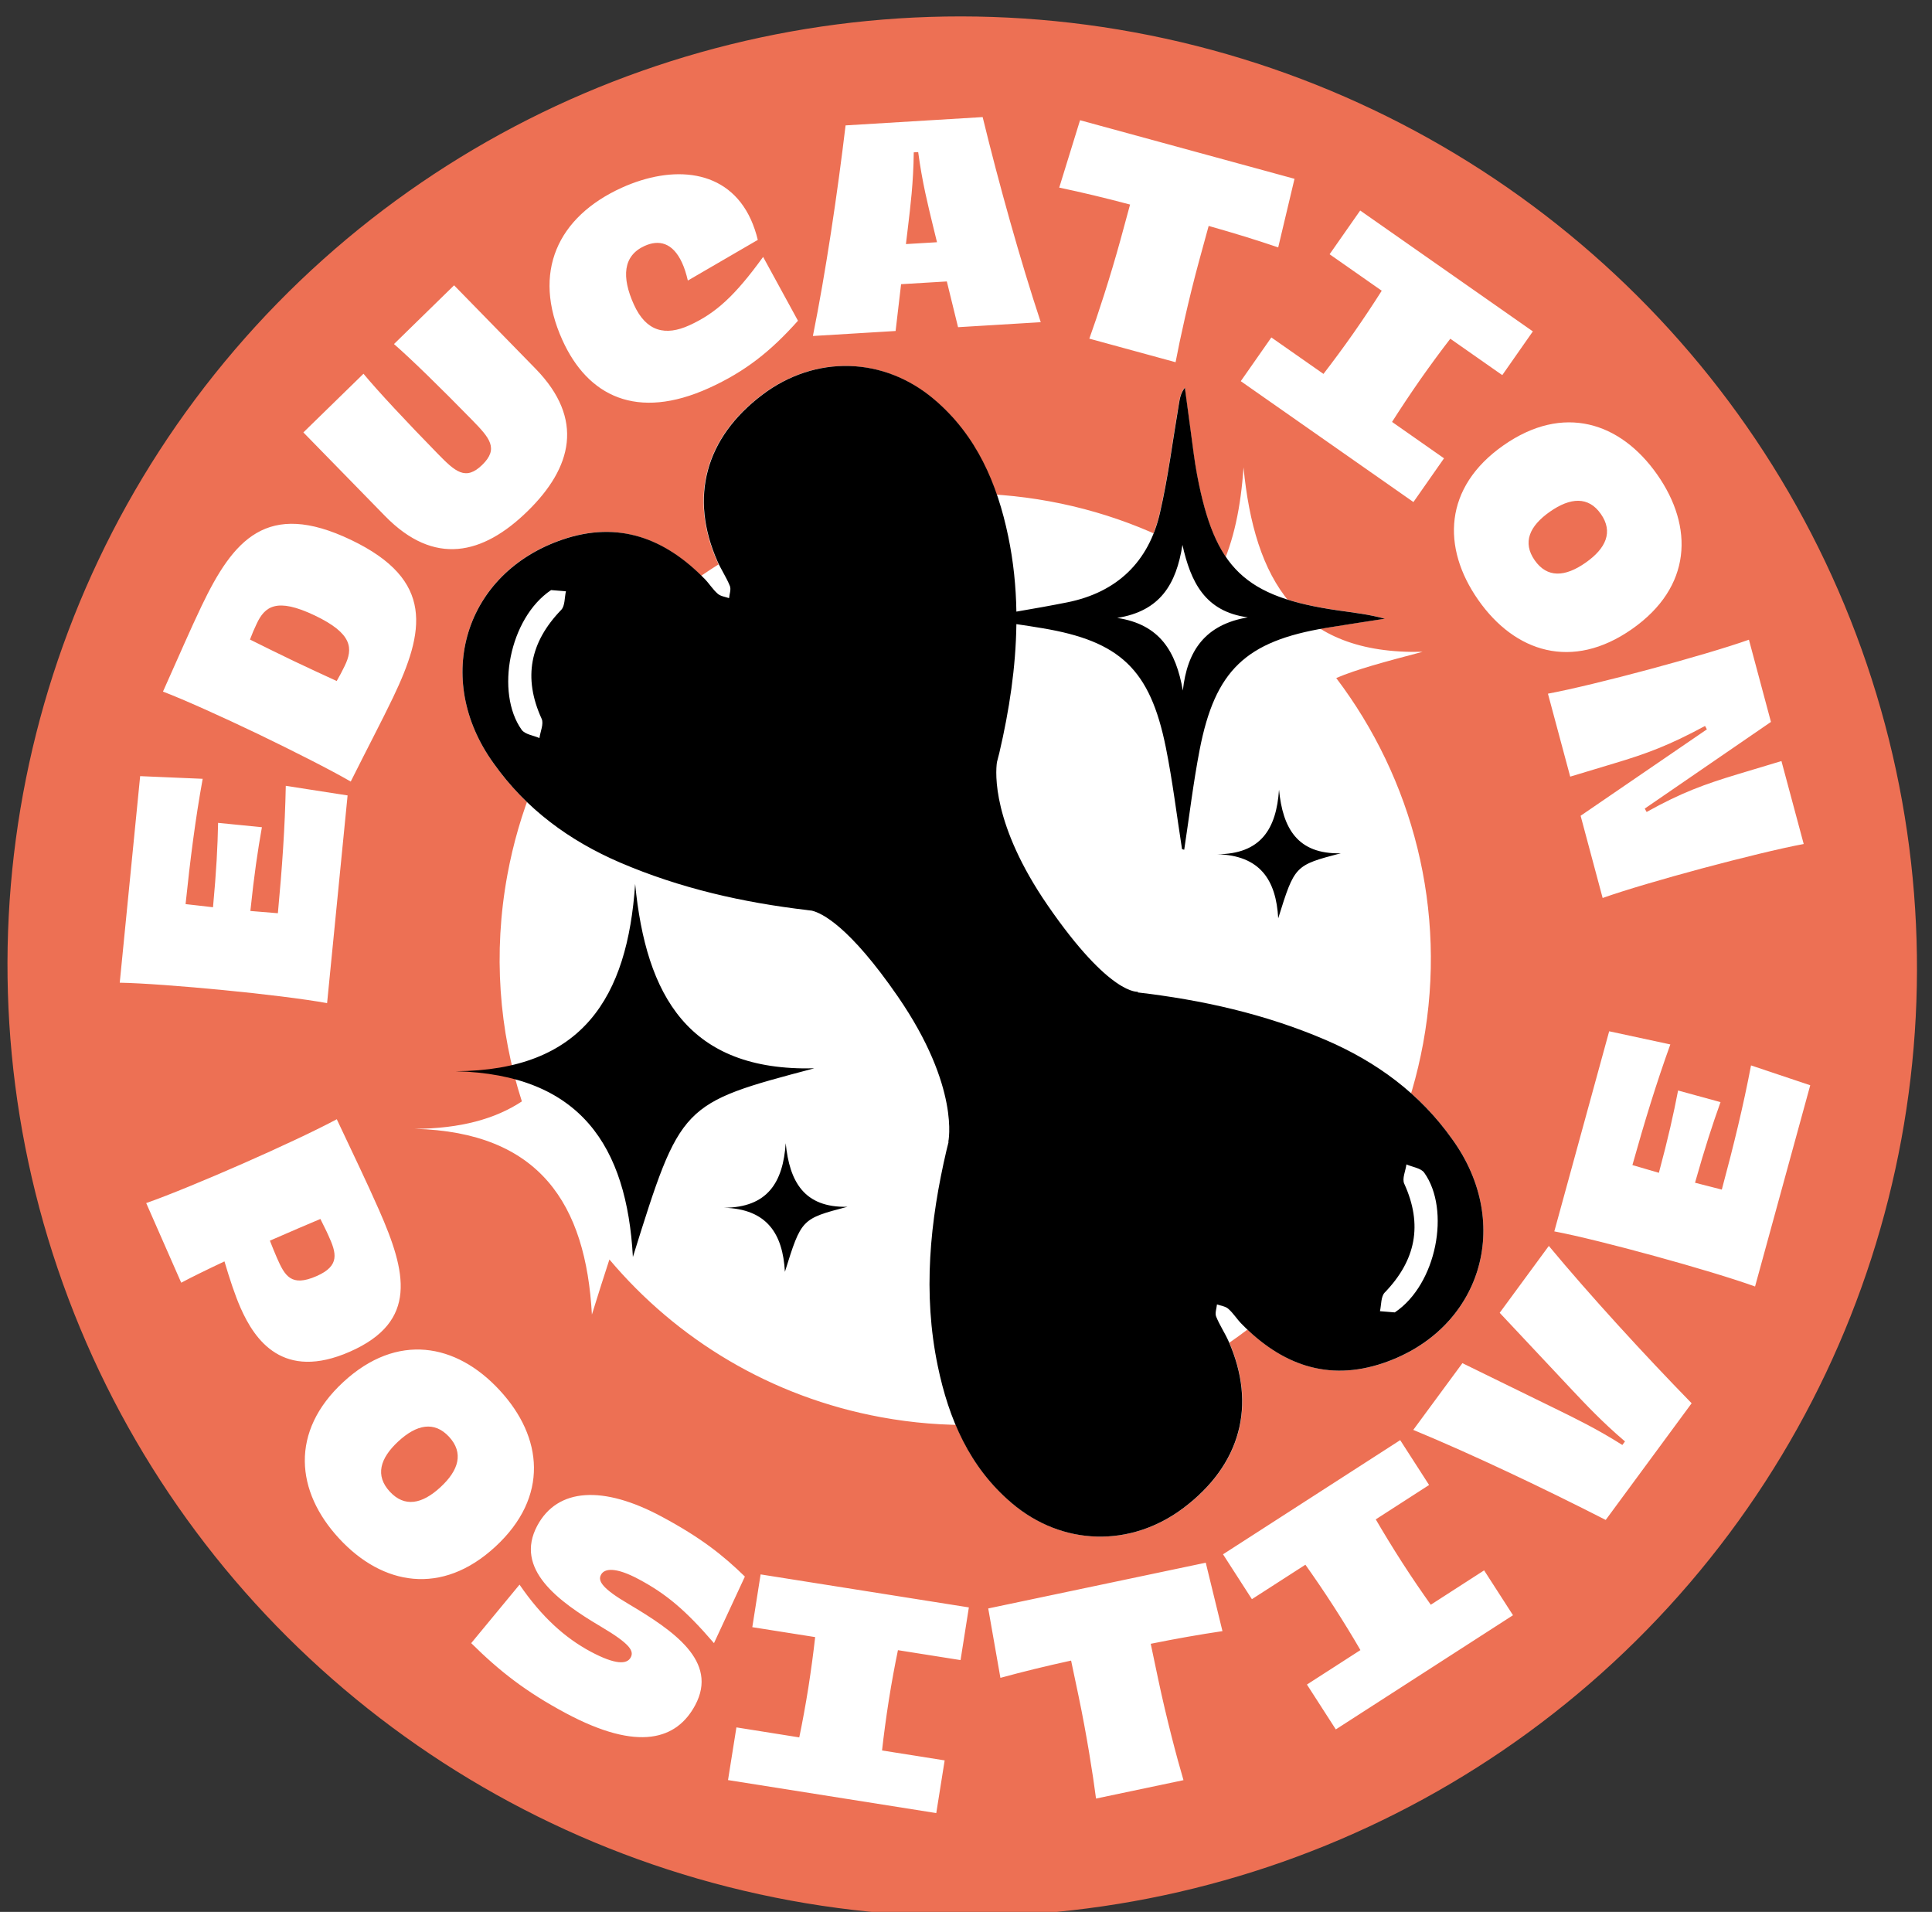
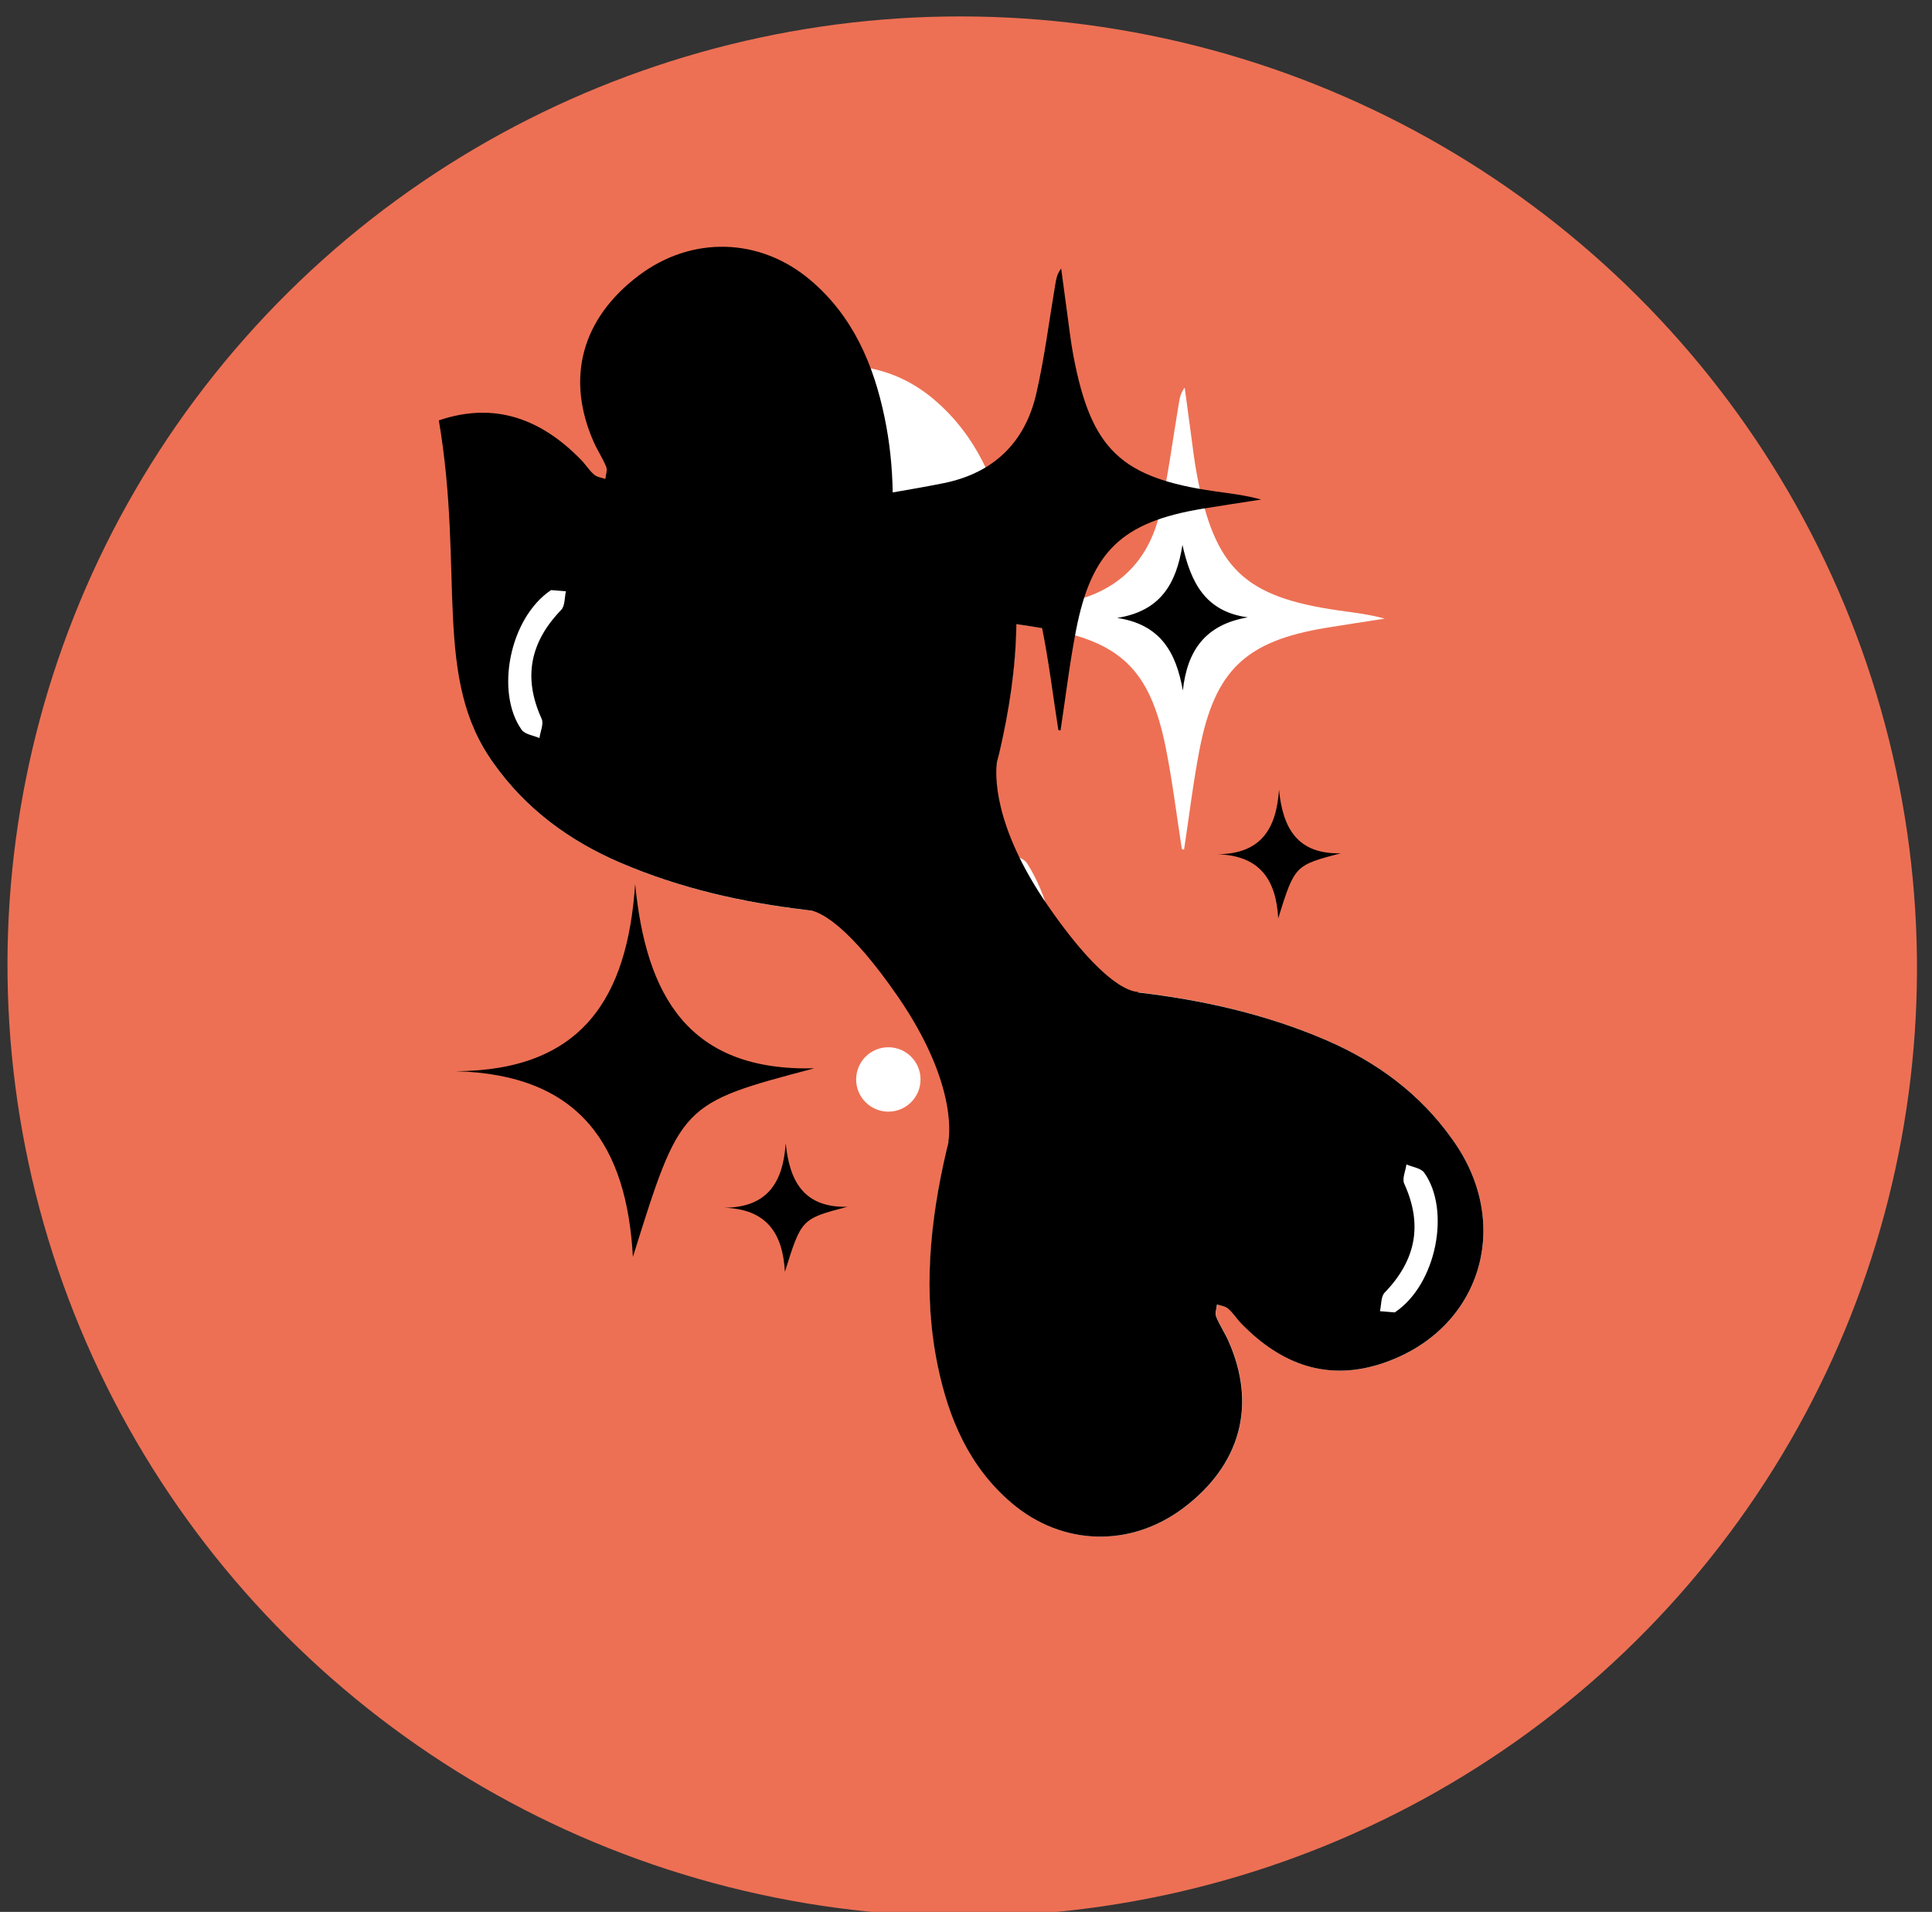
<svg xmlns="http://www.w3.org/2000/svg" version="1.1" id="Calque_1" x="0px" y="0px" viewBox="0 0 239.45 236.95" style="enable-background:new 0 0 239.45 236.95;" xml:space="preserve">
  <rect x="0" y="0" width="239.45" height="236.95" fill="#333333" stroke="none" />
  <style type="text/css"> .st0{fill:#ED7054;} .st1{fill:#FFFFFF;} .st2{fill:none;stroke:#FFFFFF;stroke-width:4;stroke-linecap:round;stroke-miterlimit:10;} </style>
  <ellipse transform="matrix(0.181 -0.984 0.984 0.181 -20.185 215.35)" class="st0" cx="119.17" cy="119.79" rx="117.65" ry="118.29" />
  <circle class="st1" cx="110.1" cy="133.78" r="3.99" />
-   <circle class="st1" cx="116.19" cy="100.69" r="3.99" />
  <path class="st2" d="M121.45,130.38c3.47-2.68,6.35-6.32,7.08-10.31c0.68-3.68-0.81-8.63-2.85-11.89" />
  <path class="st1" d="M61.18,94.6c4,5.65,9.38,9.59,15.65,12.29c12.66,5.45,26.1,6.66,39.67,6.93c0.66,0.01,1.73-1.11,1.97-1.9 c1.89-6.18,3.89-12.35,5.36-18.64c2.07-8.83,2.97-17.79,1.09-26.8c-1.36-6.55-3.92-12.52-9.16-16.97 c-6.28-5.34-14.76-5.54-21.31-0.59c-7.07,5.34-9.07,12.72-5.57,20.64c0.46,1.04,1.12,2.01,1.54,3.06c0.17,0.42-0.05,1-0.1,1.51 c-0.48-0.17-1.06-0.23-1.41-0.55c-0.61-0.53-1.05-1.26-1.62-1.84c-4.92-5.04-10.68-7.23-17.61-4.87C57.59,71,53.59,84.1,61.18,94.6z " />
  <path class="st1" d="M68.3,73.14c0.25,0.02,1.05,0.09,1.84,0.15c-0.18,0.78-0.11,1.8-0.58,2.3c-3.86,3.99-4.76,8.4-2.43,13.5 c0.29,0.63-0.17,1.59-0.27,2.39c-0.75-0.33-1.8-0.45-2.21-1.03C61.37,85.85,63.11,76.62,68.3,73.14z" />
  <path class="st1" d="M179.99,141.19c-4-5.65-9.38-9.59-15.65-12.29c-12.66-5.45-26.1-6.66-39.67-6.93c-0.66-0.01-1.73,1.11-1.97,1.9 c-1.89,6.18-3.89,12.35-5.36,18.64c-2.07,8.83-2.97,17.79-1.09,26.8c1.36,6.55,3.92,12.52,9.16,16.97 c6.28,5.34,14.76,5.54,21.31,0.59c7.07-5.34,9.07-12.72,5.57-20.64c-0.46-1.04-1.12-2.01-1.54-3.06c-0.17-0.42,0.05-1,0.1-1.51 c0.48,0.17,1.06,0.23,1.41,0.55c0.61,0.53,1.05,1.26,1.62,1.84c4.92,5.04,10.68,7.23,17.61,4.87 C183.58,164.78,187.58,151.68,179.99,141.19z" />
-   <path class="st1" d="M172.87,162.65c-0.25-0.02-1.05-0.09-1.84-0.15c0.18-0.78,0.11-1.8,0.58-2.3c3.86-3.99,4.76-8.4,2.43-13.5 c-0.29-0.63,0.17-1.59,0.27-2.39c0.75,0.33,1.8,0.45,2.21,1.03C179.8,149.94,178.07,159.17,172.87,162.65z" />
-   <path class="st1" d="M40.54,124.32l2.54-25.74l-7.66-1.19c-0.1,5.09-0.45,10.15-0.98,15.79l-3.41-0.28 c0.47-4.5,0.91-7.46,1.43-10.38l-5.43-0.54c-0.06,2.97-0.21,5.95-0.63,10.46c-1.18-0.15-2.33-0.26-3.4-0.39 c0.58-5.57,1.21-10.52,2.12-15.53l-7.75-0.33l-2.53,25.6c2.82,0.05,7.97,0.44,12.88,0.92C32.52,123.17,37.68,123.8,40.54,124.32z M43.47,96.86c2.14-4.28,3.85-7.51,5.23-10.39c3.93-8.21,5.21-14.58-5.2-19.56c-10.43-4.99-14.59-0.01-18.52,8.2 c-1.38,2.88-2.82,6.23-4.78,10.6c2.64,1.01,7.34,3.13,11.79,5.26C36.32,93.06,40.95,95.4,43.47,96.86z M31.8,77.33 c1.01-2.18,2.48-3.31,7.22-1.05c4.71,2.25,4.75,4.11,3.69,6.27c-0.29,0.6-0.61,1.22-0.98,1.85c-1.66-0.76-3.56-1.64-5.39-2.51 c-1.83-0.88-3.7-1.8-5.36-2.63C31.24,78.57,31.51,77.93,31.8,77.33z M65.38,63.36c5.54-5.41,7.08-11.42,1.01-17.65L56.28,35.36 l-7.45,7.28c2.13,1.85,5.82,5.46,9.69,9.42c2.17,2.22,3.32,3.53,1.25,5.55s-3.35,0.84-5.52-1.38c-3.87-3.96-7.4-7.74-9.2-9.91 l-7.45,7.27l10.11,10.35C53.82,70.2,59.84,68.77,65.38,63.36z M87.87,48.09c4.49-2.04,7.65-4.55,11.03-8.34l-4.32-7.91 c-3.47,4.79-5.85,6.98-9.15,8.48c-2.93,1.33-5.33,0.82-6.87-2.58c-1.54-3.41-1.34-6.05,1.33-7.26c1.74-0.79,3.48-0.46,4.65,2.1 c0.28,0.61,0.51,1.33,0.71,2.19l8.67-5.04c-0.22-0.92-0.52-1.77-0.85-2.51c-2.89-6.37-9.76-6.78-16-3.96 c-7.98,3.62-11.16,10.51-7.37,18.88C72.85,49.11,78.94,52.14,87.87,48.09z M111.68,35.22l5.67-0.34l1.39,5.67l10.25-0.62 c-2.52-7.6-5.2-17.2-7.2-25.42l-16.99,1.03c-1,8.4-2.47,18.25-4.05,26.1l10.25-0.62L111.68,35.22z M112.55,27.99 c0.27-2.28,0.66-5.36,0.7-9.11l0.55-0.03c0.49,3.72,1.25,6.72,1.79,8.96l0.54,2.21l-3.85,0.23L112.55,27.99z M138.89,29.65 c-1.27,4.64-2.89,9.58-3.88,12.32l10.69,2.92c0.53-2.8,1.62-7.82,2.92-12.58L149.8,28c3.15,0.89,5.82,1.71,8.62,2.66l2.02-8.5 l-26.58-7.26l-2.58,8.35c2.9,0.61,5.61,1.26,8.78,2.1L138.89,29.65z M164.03,46.34l-6.46-4.52l-3.79,5.42l21.4,14.98l3.79-5.42 l-6.44-4.51c0.98-1.55,2.23-3.43,3.49-5.24c1.25-1.78,2.59-3.6,3.73-5.07l6.44,4.51l3.79-5.42l-21.4-14.98l-3.79,5.42l6.46,4.52 c-0.98,1.55-2.22,3.43-3.49,5.24C166.51,43.06,165.16,44.87,164.03,46.34z M183.21,74.35c4.54,6.49,11.65,8.8,19.06,3.61 c7.44-5.21,7.67-12.66,3.12-19.15c-4.54-6.48-11.63-8.82-19.06-3.61C178.92,60.39,178.67,67.87,183.21,74.35z M192.09,63.42 c2.54-1.78,4.78-1.93,6.32,0.28c1.55,2.21,0.65,4.26-1.9,6.04c-2.54,1.78-4.75,1.91-6.3-0.3C188.67,67.23,189.55,65.2,192.09,63.42z M191.85,85.97l2.76,10.28l5.44-1.64c4.09-1.22,6.87-2.26,11.27-4.64l0.23,0.42l-15.65,10.71l2.73,10.19 c2.68-0.96,7.61-2.4,12.37-3.68c4.68-1.25,9.72-2.49,12.55-3.01l-2.76-10.28l-5.45,1.64c-4.08,1.24-6.87,2.23-11.26,4.67l-0.23-0.42 l15.64-10.74l-2.73-10.19c-2.66,0.95-7.61,2.4-12.37,3.68C199.75,84.21,194.71,85.44,191.85,85.97z M43.36,167.52 c8.52-3.75,6.99-9.89,3.63-17.53c-1.53-3.48-3.21-6.95-5.25-11.28c-2.48,1.34-7.16,3.53-11.67,5.51c-4.41,1.94-9.2,3.92-11.95,4.88 l4.34,9.87c1.31-0.7,3.21-1.63,5.36-2.64c0.65,2.19,1.3,4.18,2,5.77C31.58,166.08,35.08,171.16,43.36,167.52z M34.33,155.91 c-0.29-0.66-0.58-1.39-0.88-2.15l0.69-0.3c1.91-0.84,3.89-1.68,5.57-2.39c0.34,0.71,0.71,1.4,0.99,2.04c1,2.19,1.46,3.76-1.46,5.04 C36.08,159.54,35.3,158.11,34.33,155.91z M61.92,172.29c-5.37-5.82-12.71-7.17-19.37-1.01c-6.65,6.14-5.9,13.58-0.52,19.39 c5.37,5.82,12.73,7.15,19.37,1.01C68.07,185.52,67.3,178.1,61.92,172.29z M54.59,184.31c-2.28,2.11-4.45,2.53-6.28,0.55 c-1.83-1.98-1.23-4.11,1.05-6.22c2.28-2.11,4.47-2.55,6.3-0.57C57.49,180.06,56.87,182.21,54.59,184.31z M79.15,195.71 c3.43,1.83,5.83,3.85,9.34,7.93l3.83-8.25c-2.68-2.62-5.44-4.82-10.35-7.45c-7.21-3.86-12.86-3.56-15.38,1.14 c-2.87,5.37,2.56,9.36,7.9,12.52c3.62,2.14,4.11,3.02,3.68,3.81c-0.46,0.87-1.88,0.93-4.97-0.72c-3.17-1.7-6.06-4.29-8.81-8.3 l-5.99,7.25c3.55,3.51,6.8,6.04,11.71,8.67c9.08,4.86,13.79,3.24,16.05-0.98c2.92-5.45-2.71-9.25-8.3-12.57 c-3.18-1.87-3.79-2.82-3.38-3.58C74.91,194.33,76.36,194.22,79.15,195.71z M93.24,201.66l7.79,1.23c-0.2,1.82-0.5,4.06-0.84,6.24 c-0.34,2.15-0.75,4.37-1.13,6.19l-7.79-1.24l-1.04,6.53l25.81,4.09l1.04-6.53l-7.76-1.23c0.2-1.82,0.5-4.06,0.84-6.24 c0.34-2.15,0.75-4.37,1.13-6.19l7.76,1.23l1.03-6.53l-25.81-4.09L93.24,201.66z M149.44,193.67l-26.96,5.67l1.51,8.6 c2.86-0.78,5.56-1.44,8.76-2.14l0.92,4.37c0.99,4.71,1.8,9.84,2.17,12.73l10.84-2.28c-0.81-2.73-2.12-7.7-3.14-12.53l-0.92-4.37 c3.21-0.65,5.96-1.13,8.89-1.57L149.44,193.67z M177.33,198.88c-1.06-1.49-2.34-3.36-3.53-5.21c-1.18-1.83-2.35-3.76-3.29-5.37 l6.61-4.26l-3.58-5.56l-21.96,14.15l3.58,5.56l6.63-4.27c1.06,1.49,2.34,3.36,3.53,5.21c1.18,1.83,2.36,3.76,3.29,5.37l-6.63,4.27 l3.58,5.56l21.96-14.15l-3.58-5.56L177.33,198.88z M185.87,162.7l8.98,9.57c1.58,1.67,3.69,3.94,6.55,6.37l-0.33,0.44 c-3.17-2.01-5.96-3.35-8.03-4.37l-11.79-5.77l-6.09,8.27c7.37,3.05,16.34,7.32,23.85,11.16l10.65-14.46 c-5.89-6.04-12.6-13.36-17.7-19.5L185.87,162.7z M217.02,132.04c-0.95,5-2.15,9.93-3.62,15.39l-3.32-0.85 c1.23-4.35,2.16-7.2,3.16-9.99l-5.26-1.44c-0.56,2.91-1.21,5.83-2.38,10.2c-1.14-0.34-2.26-0.65-3.28-0.96 c1.51-5.39,2.97-10.16,4.7-14.95l-7.58-1.63l-6.8,24.8c2.77,0.52,7.78,1.77,12.53,3.08c4.64,1.27,9.62,2.76,12.35,3.75l6.84-24.94 L217.02,132.04z M176.38,129.32c3.05-16.59-1.33-32.83-10.77-45.29c2.56-1.09,5.94-1.99,10.71-3.25 c-15.61,0.39-20.85-9.04-22.2-22.85c-0.33,4.87-1.21,9.15-2.88,12.66c-6.24-4.09-13.38-7.03-21.17-8.46 c-31.35-5.76-61.43,14.98-67.19,46.32c-1.78,9.7-1.02,19.27,1.8,28.05c-3.28,2.17-7.62,3.37-13.28,3.4 c15.49,0.4,21.21,9.32,21.96,23.02c0.82-2.62,1.52-4.87,2.17-6.83c8.32,9.88,19.99,17.04,33.68,19.55 C140.54,181.4,170.62,160.66,176.38,129.32z" />
  <path class="st1" d="M146.48,105.23c0.09,0.02,0.18,0.04,0.27,0.07c0.63-4.13,1.12-8.28,1.91-12.37 c1.91-9.86,5.71-13.47,15.67-15.12c2.43-0.4,4.86-0.76,7.29-1.14c-1.95-0.54-3.85-0.75-5.74-1.02 c-11.64-1.67-15.33-5.18-17.53-16.78c-0.34-1.79-0.54-3.6-0.79-5.41c-0.25-1.81-0.48-3.61-0.73-5.42c-0.56,0.72-0.63,1.41-0.75,2.1 c-0.76,4.48-1.32,9.01-2.34,13.43c-1.4,6.07-5.33,9.83-11.48,11.07c-3.54,0.71-7.12,1.27-11.16,1.98c3.01,0.45,5.53,0.79,8.04,1.21 c9.67,1.61,13.38,5.11,15.33,14.77C145.31,96.78,145.82,101.02,146.48,105.23z" />
-   <path d="M179.99,141.19c-4-5.65-9.38-9.59-15.65-12.29c-7.56-3.25-15.4-4.98-23.37-5.91c0.06-0.05,0.1-0.08,0.1-0.08 s-3.43,0.6-11.21-10.69c-6.91-10.03-6.49-16.45-6.3-17.76c0.1-0.39,0.2-0.78,0.3-1.17c1.23-5.27,2.04-10.59,2.11-15.94 c1.08,0.16,2.14,0.32,3.19,0.5c9.67,1.61,13.38,5.11,15.33,14.77c0.84,4.17,1.35,8.41,2.01,12.62c0.09,0.02,0.18,0.04,0.27,0.07 c0.63-4.13,1.12-8.28,1.91-12.37c1.91-9.86,5.71-13.47,15.67-15.12c2.43-0.4,4.86-0.76,7.29-1.14c-1.95-0.54-3.85-0.75-5.74-1.02 c-11.64-1.67-15.33-5.18-17.53-16.78c-0.34-1.79-0.54-3.6-0.79-5.41c-0.25-1.81-0.48-3.61-0.73-5.42c-0.56,0.72-0.63,1.41-0.75,2.1 c-0.76,4.48-1.32,9.01-2.34,13.43c-1.4,6.07-5.33,9.83-11.48,11.07c-2.06,0.41-4.14,0.78-6.31,1.15c-0.05-3.1-0.36-6.2-1.01-9.32 c-1.36-6.55-3.92-12.52-9.16-16.97c-6.28-5.34-14.76-5.54-21.31-0.59c-7.07,5.34-9.07,12.72-5.57,20.64 c0.46,1.04,1.12,2.01,1.54,3.06c0.17,0.42-0.05,1-0.1,1.51c-0.48-0.17-1.06-0.23-1.41-0.55c-0.61-0.53-1.05-1.26-1.62-1.84 c-4.92-5.04-10.68-7.23-17.61-4.87C57.59,71,53.59,84.1,61.18,94.6c4,5.65,9.38,9.59,15.65,12.29c7.52,3.23,15.31,4.97,23.24,5.9 c0,0-0.01,0.01-0.01,0.01s0.02,0,0.06,0c0.17,0.02,0.33,0.04,0.5,0.06c1.26,0.3,4.66,1.95,10.65,10.63 c7.78,11.29,6.26,18.03,6.26,18.03l0.04-0.01c-0.08,0.33-0.17,0.67-0.25,1c-2.07,8.83-2.97,17.79-1.09,26.8 c1.36,6.55,3.92,12.52,9.16,16.97c6.28,5.34,14.76,5.54,21.31,0.59c7.07-5.34,9.07-12.72,5.57-20.64c-0.46-1.04-1.12-2.01-1.54-3.06 c-0.17-0.42,0.05-1,0.1-1.51c0.48,0.17,1.06,0.23,1.41,0.55c0.61,0.53,1.05,1.26,1.62,1.84c4.92,5.04,10.68,7.23,17.61,4.87 C183.58,164.78,187.58,151.68,179.99,141.19z M146.55,67.53c1.03,4.59,2.78,8.26,8.1,8.98c-5.27,0.9-7.51,4.11-8.05,9.07 c-0.85-4.85-2.85-8.2-8.14-9C143.8,75.74,145.79,72.39,146.55,67.53z M69.56,75.58c-3.86,3.99-4.76,8.4-2.43,13.5 c0.29,0.63-0.17,1.59-0.27,2.39c-0.75-0.33-1.8-0.45-2.21-1.03c-3.27-4.6-1.54-13.83,3.65-17.31c0.25,0.02,1.05,0.09,1.84,0.15 C69.96,74.07,70.03,75.09,69.56,75.58z M172.87,162.65c-0.25-0.02-1.05-0.09-1.84-0.15c0.18-0.78,0.11-1.8,0.58-2.3 c3.86-3.99,4.76-8.4,2.43-13.5c-0.29-0.63,0.17-1.59,0.27-2.39c0.75,0.33,1.8,0.45,2.21,1.03 C179.8,149.94,178.07,159.17,172.87,162.65z M78.72,109.55c-0.95,14.05-6.5,23.13-22.24,23.21c15.49,0.4,21.21,9.32,21.96,23.02 c5.94-19.01,5.94-19.01,22.48-23.38C85.3,132.79,80.06,123.36,78.72,109.55z M97.38,141.68c-0.33,4.85-2.24,7.98-7.67,8 c5.34,0.14,7.31,3.21,7.57,7.94c2.05-6.56,2.05-6.56,7.75-8.06C99.66,149.69,97.85,146.44,97.38,141.68z M158.52,97.87 c-0.33,4.85-2.24,7.98-7.67,8c5.34,0.14,7.31,3.21,7.57,7.94c2.05-6.56,2.05-6.56,7.75-8.06 C160.79,105.88,158.98,102.63,158.52,97.87z" />
+   <path d="M179.99,141.19c-4-5.65-9.38-9.59-15.65-12.29c-7.56-3.25-15.4-4.98-23.37-5.91c0.06-0.05,0.1-0.08,0.1-0.08 s-3.43,0.6-11.21-10.69c-6.91-10.03-6.49-16.45-6.3-17.76c0.1-0.39,0.2-0.78,0.3-1.17c1.23-5.27,2.04-10.59,2.11-15.94 c1.08,0.16,2.14,0.32,3.19,0.5c0.84,4.17,1.35,8.41,2.01,12.62c0.09,0.02,0.18,0.04,0.27,0.07 c0.63-4.13,1.12-8.28,1.91-12.37c1.91-9.86,5.71-13.47,15.67-15.12c2.43-0.4,4.86-0.76,7.29-1.14c-1.95-0.54-3.85-0.75-5.74-1.02 c-11.64-1.67-15.33-5.18-17.53-16.78c-0.34-1.79-0.54-3.6-0.79-5.41c-0.25-1.81-0.48-3.61-0.73-5.42c-0.56,0.72-0.63,1.41-0.75,2.1 c-0.76,4.48-1.32,9.01-2.34,13.43c-1.4,6.07-5.33,9.83-11.48,11.07c-2.06,0.41-4.14,0.78-6.31,1.15c-0.05-3.1-0.36-6.2-1.01-9.32 c-1.36-6.55-3.92-12.52-9.16-16.97c-6.28-5.34-14.76-5.54-21.31-0.59c-7.07,5.34-9.07,12.72-5.57,20.64 c0.46,1.04,1.12,2.01,1.54,3.06c0.17,0.42-0.05,1-0.1,1.51c-0.48-0.17-1.06-0.23-1.41-0.55c-0.61-0.53-1.05-1.26-1.62-1.84 c-4.92-5.04-10.68-7.23-17.61-4.87C57.59,71,53.59,84.1,61.18,94.6c4,5.65,9.38,9.59,15.65,12.29c7.52,3.23,15.31,4.97,23.24,5.9 c0,0-0.01,0.01-0.01,0.01s0.02,0,0.06,0c0.17,0.02,0.33,0.04,0.5,0.06c1.26,0.3,4.66,1.95,10.65,10.63 c7.78,11.29,6.26,18.03,6.26,18.03l0.04-0.01c-0.08,0.33-0.17,0.67-0.25,1c-2.07,8.83-2.97,17.79-1.09,26.8 c1.36,6.55,3.92,12.52,9.16,16.97c6.28,5.34,14.76,5.54,21.31,0.59c7.07-5.34,9.07-12.72,5.57-20.64c-0.46-1.04-1.12-2.01-1.54-3.06 c-0.17-0.42,0.05-1,0.1-1.51c0.48,0.17,1.06,0.23,1.41,0.55c0.61,0.53,1.05,1.26,1.62,1.84c4.92,5.04,10.68,7.23,17.61,4.87 C183.58,164.78,187.58,151.68,179.99,141.19z M146.55,67.53c1.03,4.59,2.78,8.26,8.1,8.98c-5.27,0.9-7.51,4.11-8.05,9.07 c-0.85-4.85-2.85-8.2-8.14-9C143.8,75.74,145.79,72.39,146.55,67.53z M69.56,75.58c-3.86,3.99-4.76,8.4-2.43,13.5 c0.29,0.63-0.17,1.59-0.27,2.39c-0.75-0.33-1.8-0.45-2.21-1.03c-3.27-4.6-1.54-13.83,3.65-17.31c0.25,0.02,1.05,0.09,1.84,0.15 C69.96,74.07,70.03,75.09,69.56,75.58z M172.87,162.65c-0.25-0.02-1.05-0.09-1.84-0.15c0.18-0.78,0.11-1.8,0.58-2.3 c3.86-3.99,4.76-8.4,2.43-13.5c-0.29-0.63,0.17-1.59,0.27-2.39c0.75,0.33,1.8,0.45,2.21,1.03 C179.8,149.94,178.07,159.17,172.87,162.65z M78.72,109.55c-0.95,14.05-6.5,23.13-22.24,23.21c15.49,0.4,21.21,9.32,21.96,23.02 c5.94-19.01,5.94-19.01,22.48-23.38C85.3,132.79,80.06,123.36,78.72,109.55z M97.38,141.68c-0.33,4.85-2.24,7.98-7.67,8 c5.34,0.14,7.31,3.21,7.57,7.94c2.05-6.56,2.05-6.56,7.75-8.06C99.66,149.69,97.85,146.44,97.38,141.68z M158.52,97.87 c-0.33,4.85-2.24,7.98-7.67,8c5.34,0.14,7.31,3.21,7.57,7.94c2.05-6.56,2.05-6.56,7.75-8.06 C160.79,105.88,158.98,102.63,158.52,97.87z" />
</svg>